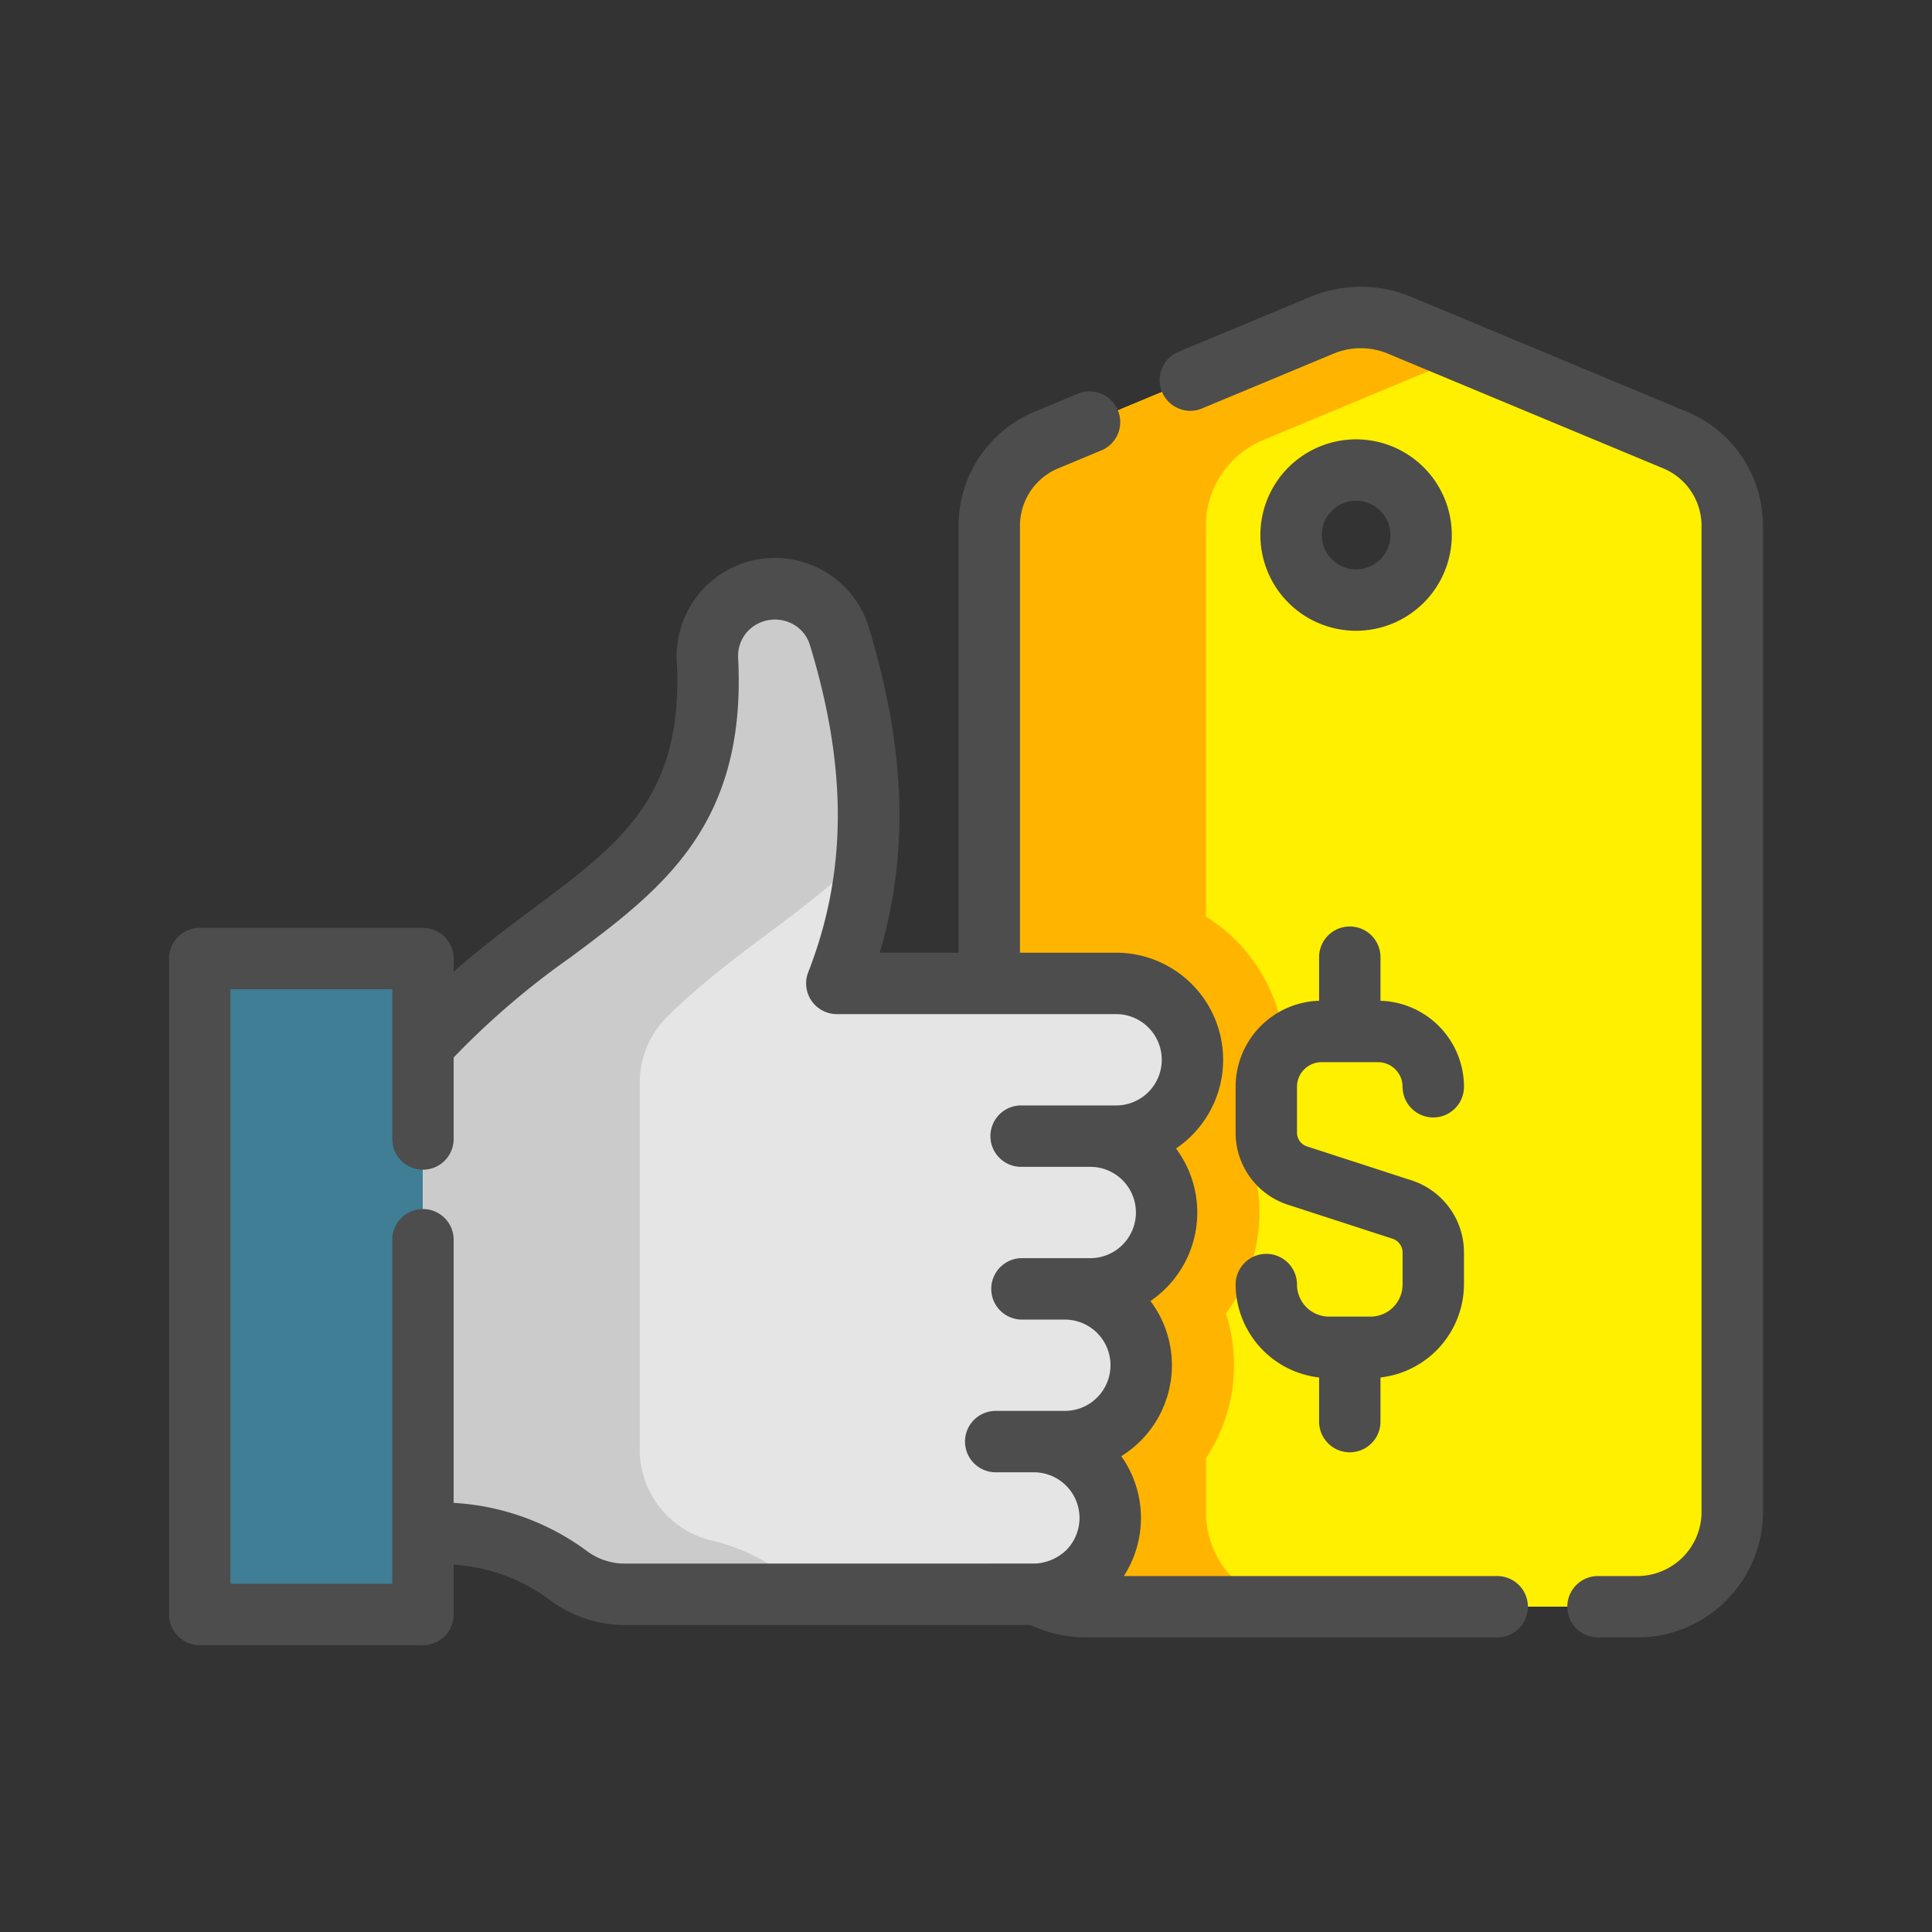
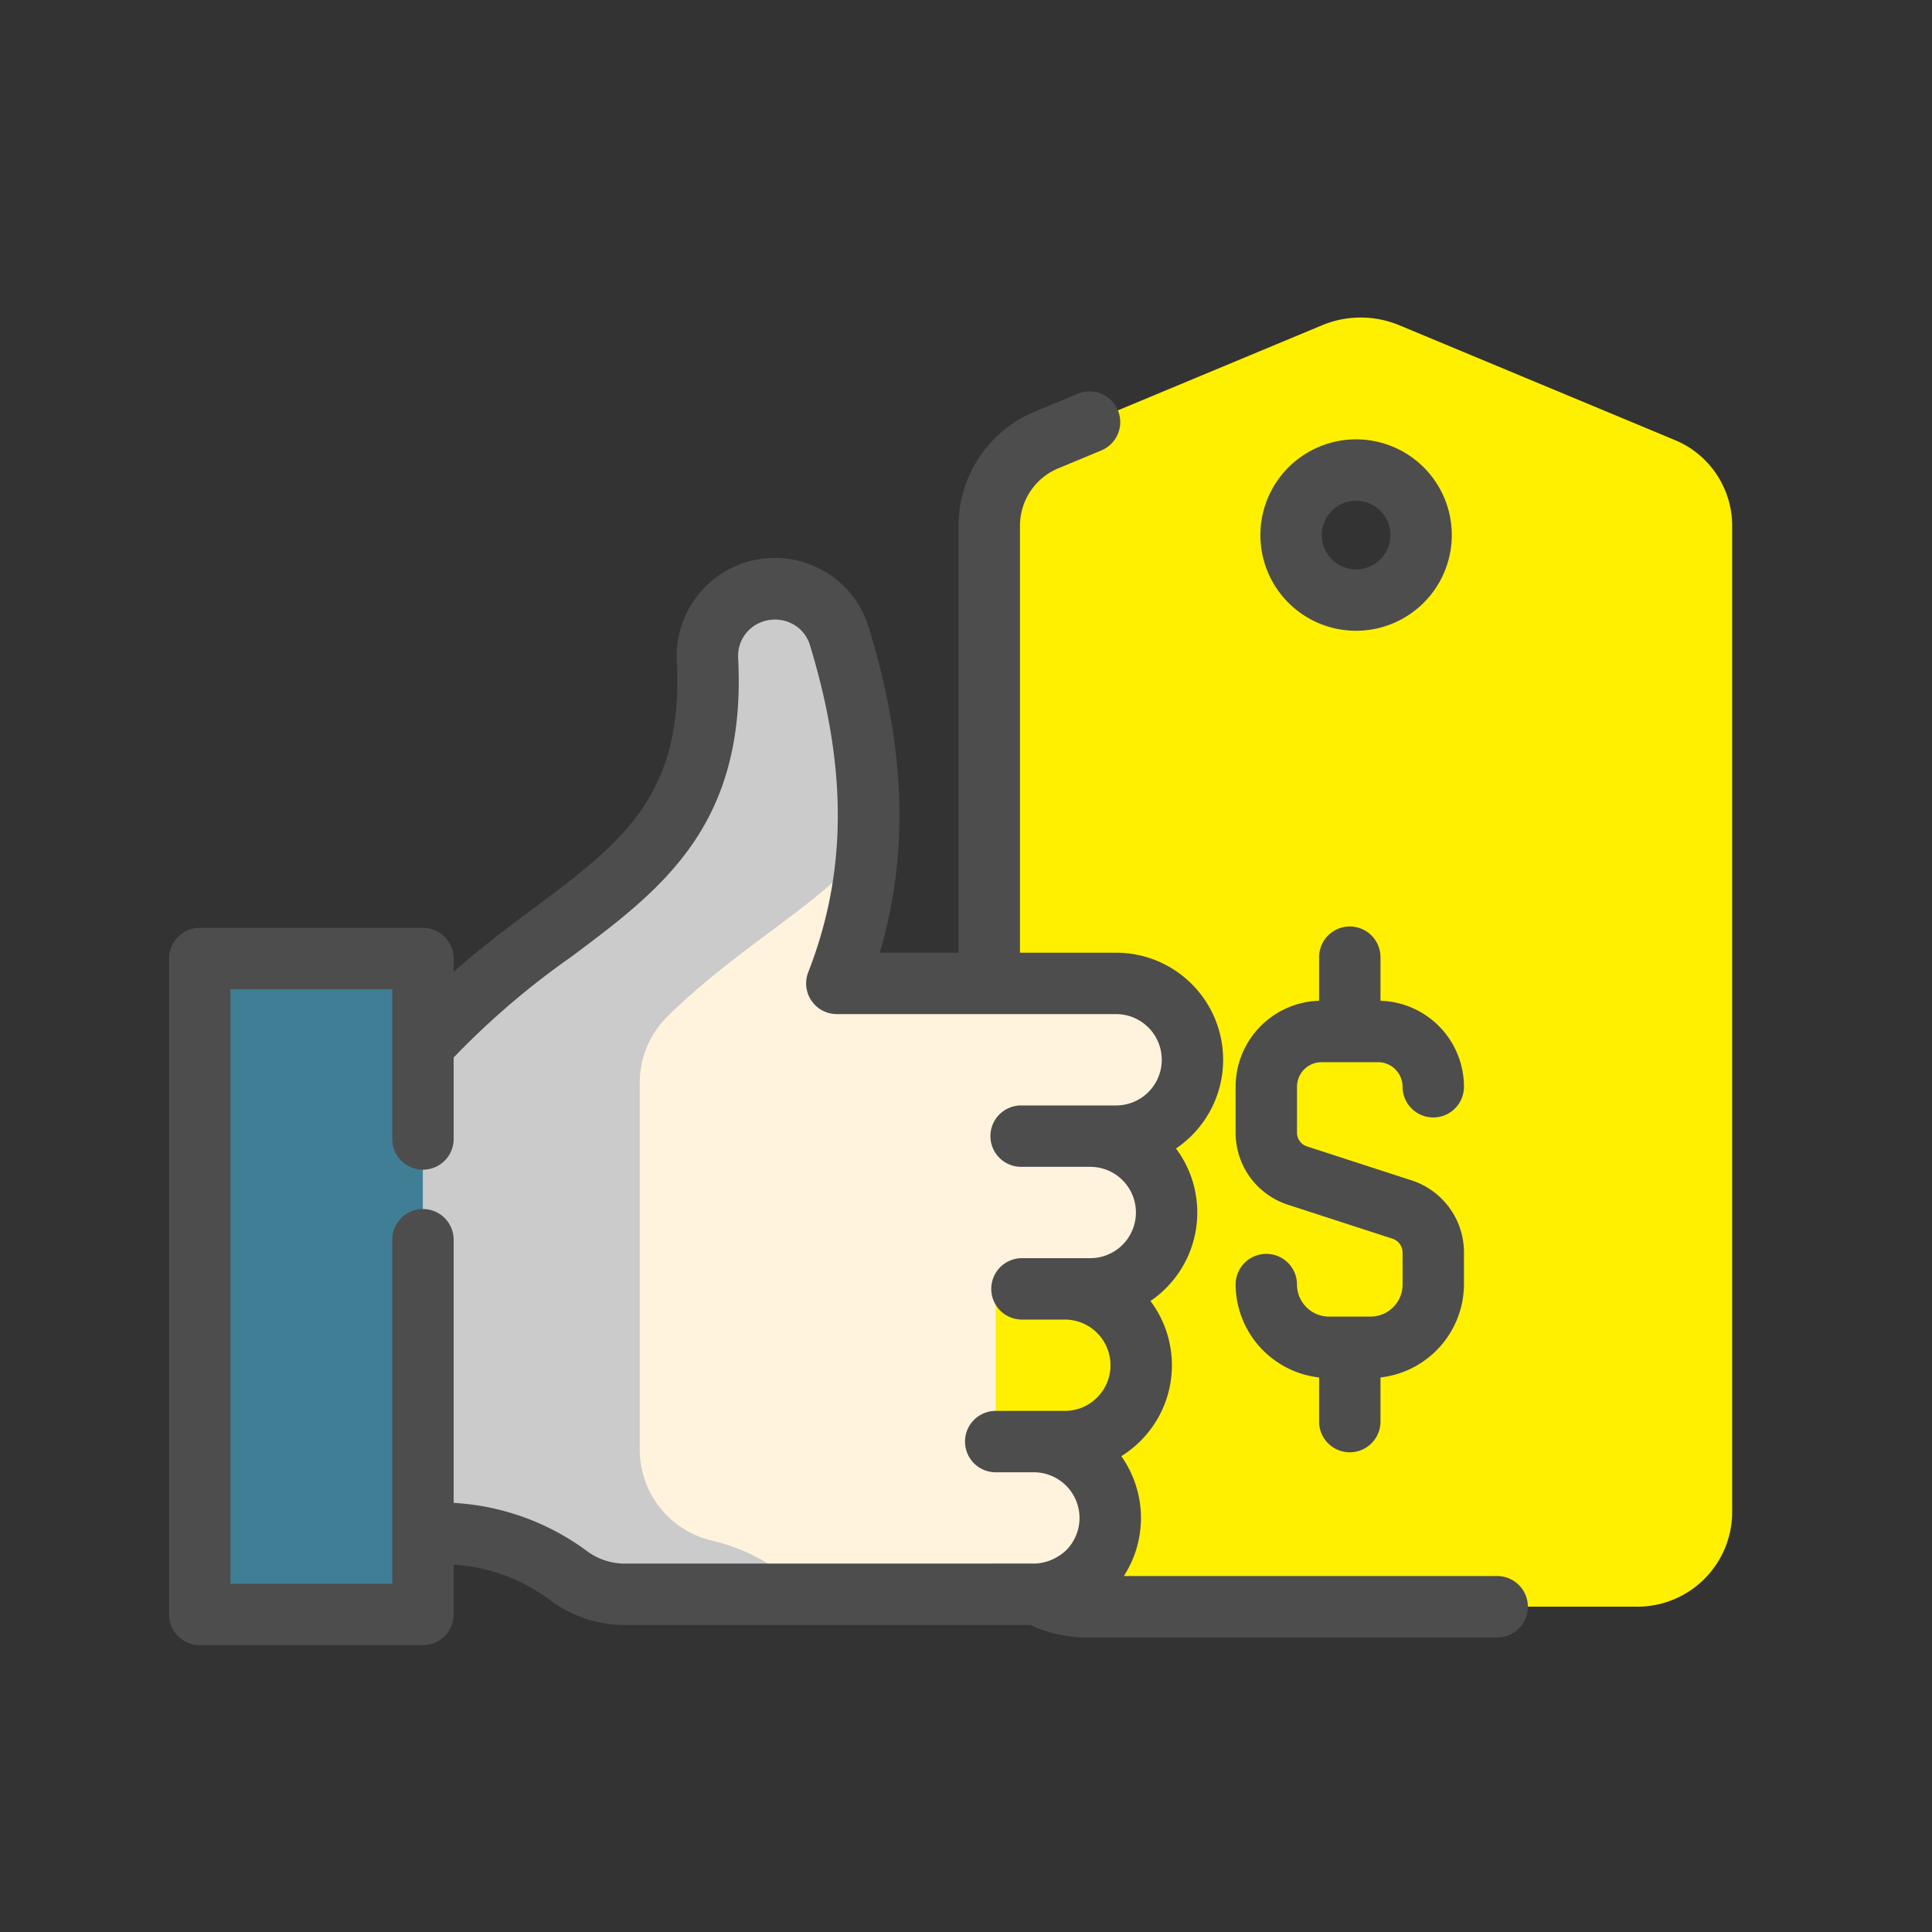
<svg xmlns="http://www.w3.org/2000/svg" viewBox="0 0 80 80">
  <rect x="0" y="0" width="80" height="80" fill="#333333" stroke="none" />
  <defs>
    <style>.cls-1{fill:#fff000;}.cls-2{fill:#ffb500;}.cls-3{fill:#3f7e94;}.cls-4{fill:#fff3de;}.cls-5{fill:#e5e5e5;}.cls-6{fill:#cbcbcb;}.cls-7{fill:#4d4d4d;}.cls-8{fill:none;}</style>
  </defs>
  <title>11Recurso 4122</title>
  <g id="Capa_2" data-name="Capa 2">
    <g id="Capa_1-2" data-name="Capa 1">
      <path class="cls-1" d="M69.314,18.206,57.94,13.467a4.16,4.16,0,0,0-3.192,0L43.374,18.206a3.844,3.844,0,0,0-2.411,3.527V42.124l.004,20.707v.001a3.935,3.935,0,0,0,4.003,3.697h22.748a3.928,3.928,0,0,0,4.007-3.845V21.733a3.844,3.844,0,0,0-2.411-3.527ZM56.151,24.85a2.692,2.692,0,1,1,2.691-2.692A2.692,2.692,0,0,1,56.151,24.85Z" />
-       <path class="cls-2" d="M49.94,62.832v-.001l-.001-2.446a6.999,6.999,0,0,0,.825-5.999,7.003,7.003,0,0,0,1.057-6.305,6.997,6.997,0,0,0-1.885-10.13V21.733a3.844,3.844,0,0,1,2.411-3.527l8.484-3.535L57.94,13.467a4.16,4.16,0,0,0-3.192,0L43.374,18.206a3.844,3.844,0,0,0-2.411,3.527V42.124l.004,20.707v.001a3.935,3.935,0,0,0,4.003,3.697h3.802l0-0h5.17a3.935,3.935,0,0,1-4.003-3.697Z" />
      <path class="cls-3" d="M17.517,66.849H8.274V39.692h9.244Z" />
-       <path class="cls-4" d="M41.23,59.69h1.581a3.162,3.162,0,0,1,0,6.323H25.853a3.878,3.878,0,0,1-2.358-.809c-1.787-1.371-3.679-1.661-5.978-1.797V43.303c5.406-6.177,12.258-6.758,11.778-15.989a2.794,2.794,0,0,1,5.458-.974c1.451,4.756,1.814,9.477-.102,14.381h11.562a3.162,3.162,0,1,1,0,6.323H45.143a3.162,3.162,0,0,1,0,6.323H44.092a3.162,3.162,0,0,1,0,6.323H41.23Z" />
-       <path class="cls-5" d="M41.23,59.69h1.581a3.162,3.162,0,0,1,0,6.323H25.853a3.878,3.878,0,0,1-2.358-.809c-1.787-1.371-3.679-1.661-5.978-1.797V43.303c5.406-6.177,12.258-6.758,11.778-15.989a2.794,2.794,0,0,1,5.458-.974c1.451,4.756,1.814,9.477-.102,14.381h11.562a3.162,3.162,0,1,1,0,6.323H45.143a3.162,3.162,0,0,1,0,6.323H44.092a3.162,3.162,0,0,1,0,6.323H41.23Z" />
+       <path class="cls-4" d="M41.23,59.69h1.581a3.162,3.162,0,0,1,0,6.323H25.853a3.878,3.878,0,0,1-2.358-.809c-1.787-1.371-3.679-1.661-5.978-1.797V43.303c5.406-6.177,12.258-6.758,11.778-15.989a2.794,2.794,0,0,1,5.458-.974c1.451,4.756,1.814,9.477-.102,14.381h11.562a3.162,3.162,0,1,1,0,6.323H45.143a3.162,3.162,0,0,1,0,6.323H44.092H41.23Z" />
      <path class="cls-6" d="M35.92,35.109c-2.104,2.453-5.301,4.058-8.264,6.962A3.866,3.866,0,0,0,26.49,44.83V60.001a3.877,3.877,0,0,0,2.946,3.783,7.912,7.912,0,0,1,3.947,2.229H25.853a3.878,3.878,0,0,1-2.357-.808c-1.787-1.37-3.679-1.661-5.978-1.797V43.303c5.41-6.182,12.268-6.759,11.777-16.009A2.796,2.796,0,0,1,33.745,24.919a2.755,2.755,0,0,1,1.009,1.42,24.154,24.154,0,0,1,1.166,8.77Z" />
-       <path class="cls-7" d="M69.808,17.031,58.43,12.29a5.452,5.452,0,0,0-4.168.001L48.799,14.566a1.271,1.271,0,0,0,.006,2.348,1.244,1.244,0,0,0,.971-.002l5.462-2.275a2.914,2.914,0,0,1,2.215,0L68.829,19.377a2.577,2.577,0,0,1,1.628,2.355V62.685a2.662,2.662,0,0,1-2.736,2.575H66.17a1.271,1.271,0,1,0,0,2.542h1.552a5.206,5.206,0,0,0,5.279-5.117V21.731A5.11,5.11,0,0,0,69.808,17.031Z" />
      <path class="cls-7" d="M61.996,65.26H46.535a4.427,4.427,0,0,0-.105-4.963,4.451,4.451,0,0,0,.799-.633,4.428,4.428,0,0,0,.409-5.792,4.431,4.431,0,0,0,1.058-6.315,4.522,4.522,0,0,0,.654-.54A4.434,4.434,0,0,0,46.215,39.449H42.235V21.731a2.574,2.574,0,0,1,1.627-2.355l1.742-.725a1.27,1.27,0,0,0,.685-1.661,1.273,1.273,0,0,0-1.662-.686l-1.741.726a5.108,5.108,0,0,0-3.194,4.7V39.449H36.428c1.223-4.154,1.074-8.451-.459-13.483a4.001,4.001,0,0,0-1.475-2.074,4.066,4.066,0,0,0-6.469,3.485c.29,5.592-2.309,7.532-5.907,10.217-1.034.771-2.187,1.632-3.332,2.645v-.546a1.274,1.274,0,0,0-1.272-1.272H8.27a1.273,1.273,0,0,0-1.27,1.272v27.159a1.273,1.273,0,0,0,1.27,1.272h9.245a1.273,1.273,0,0,0,1.27-1.272v-2.061a7.396,7.396,0,0,1,3.934,1.425,5.188,5.188,0,0,0,3.132,1.072H42.669a5.426,5.426,0,0,0,2.302.515H61.995a1.271,1.271,0,1,0,.001-2.542ZM45.43,57.867a1.88,1.88,0,0,1-1.337.555h-2.863a1.271,1.271,0,1,0,0,2.542h1.58a1.892,1.892,0,0,1,1.338,3.228,2.03,2.03,0,0,1-1.245.551c-.159.001-16.883.002-17.052.002a2.628,2.628,0,0,1-1.585-.548,10.251,10.251,0,0,0-5.481-1.966V51.335a1.271,1.271,0,0,0-2.542,0V65.58H9.541v-24.617h6.702V47.163a1.271,1.271,0,1,0,2.542,0V43.789a33.016,33.016,0,0,1,4.854-4.158c3.747-2.797,7.287-5.438,6.925-12.385a1.506,1.506,0,0,1,.417-1.127A1.554,1.554,0,0,1,32.991,25.943a1.483,1.483,0,0,1,.546.767c1.562,5.122,1.54,9.427-.07,13.549a1.271,1.271,0,0,0,1.183,1.733H46.215a1.891,1.891,0,1,1,0,3.782H42.282a1.271,1.271,0,1,0,0,2.542h2.863a1.891,1.891,0,1,1,0,3.782H42.282a1.272,1.272,0,0,0,0,2.543h1.812A1.89,1.89,0,0,1,45.43,57.867Z" />
      <path class="cls-7" d="M60.116,22.156a3.963,3.963,0,1,0-3.963,3.963A3.967,3.967,0,0,0,60.116,22.156Zm-5.384,0a1.421,1.421,0,1,1,1.421,1.421A1.422,1.422,0,0,1,54.732,22.156Z" />
      <path class="cls-7" d="M56.75,54.518H55.034a1.329,1.329,0,0,1-1.328-1.327,1.271,1.271,0,1,0-2.542,0,3.9,3.9,0,0,0,3.457,3.847v1.827a1.271,1.271,0,0,0,2.542,0V57.038a3.9,3.9,0,0,0,3.457-3.847V51.866a3.136,3.136,0,0,0-2.172-2.99l-4.327-1.405a.6.6,0,0,1-.415-.572v-1.899a1.02,1.02,0,0,1,1.019-1.018h2.334a1.02,1.02,0,0,1,1.019,1.018,1.271,1.271,0,1,0,2.542,0,3.566,3.566,0,0,0-3.457-3.56V39.635a1.271,1.271,0,0,0-2.542,0v1.804a3.566,3.566,0,0,0-3.457,3.56v1.899a3.132,3.132,0,0,0,2.172,2.989l4.324,1.405a.603.603,0,0,1,.418.573v1.325A1.329,1.329,0,0,1,56.75,54.518Z" />
-       <rect class="cls-8" width="80" height="80" />
    </g>
  </g>
</svg>